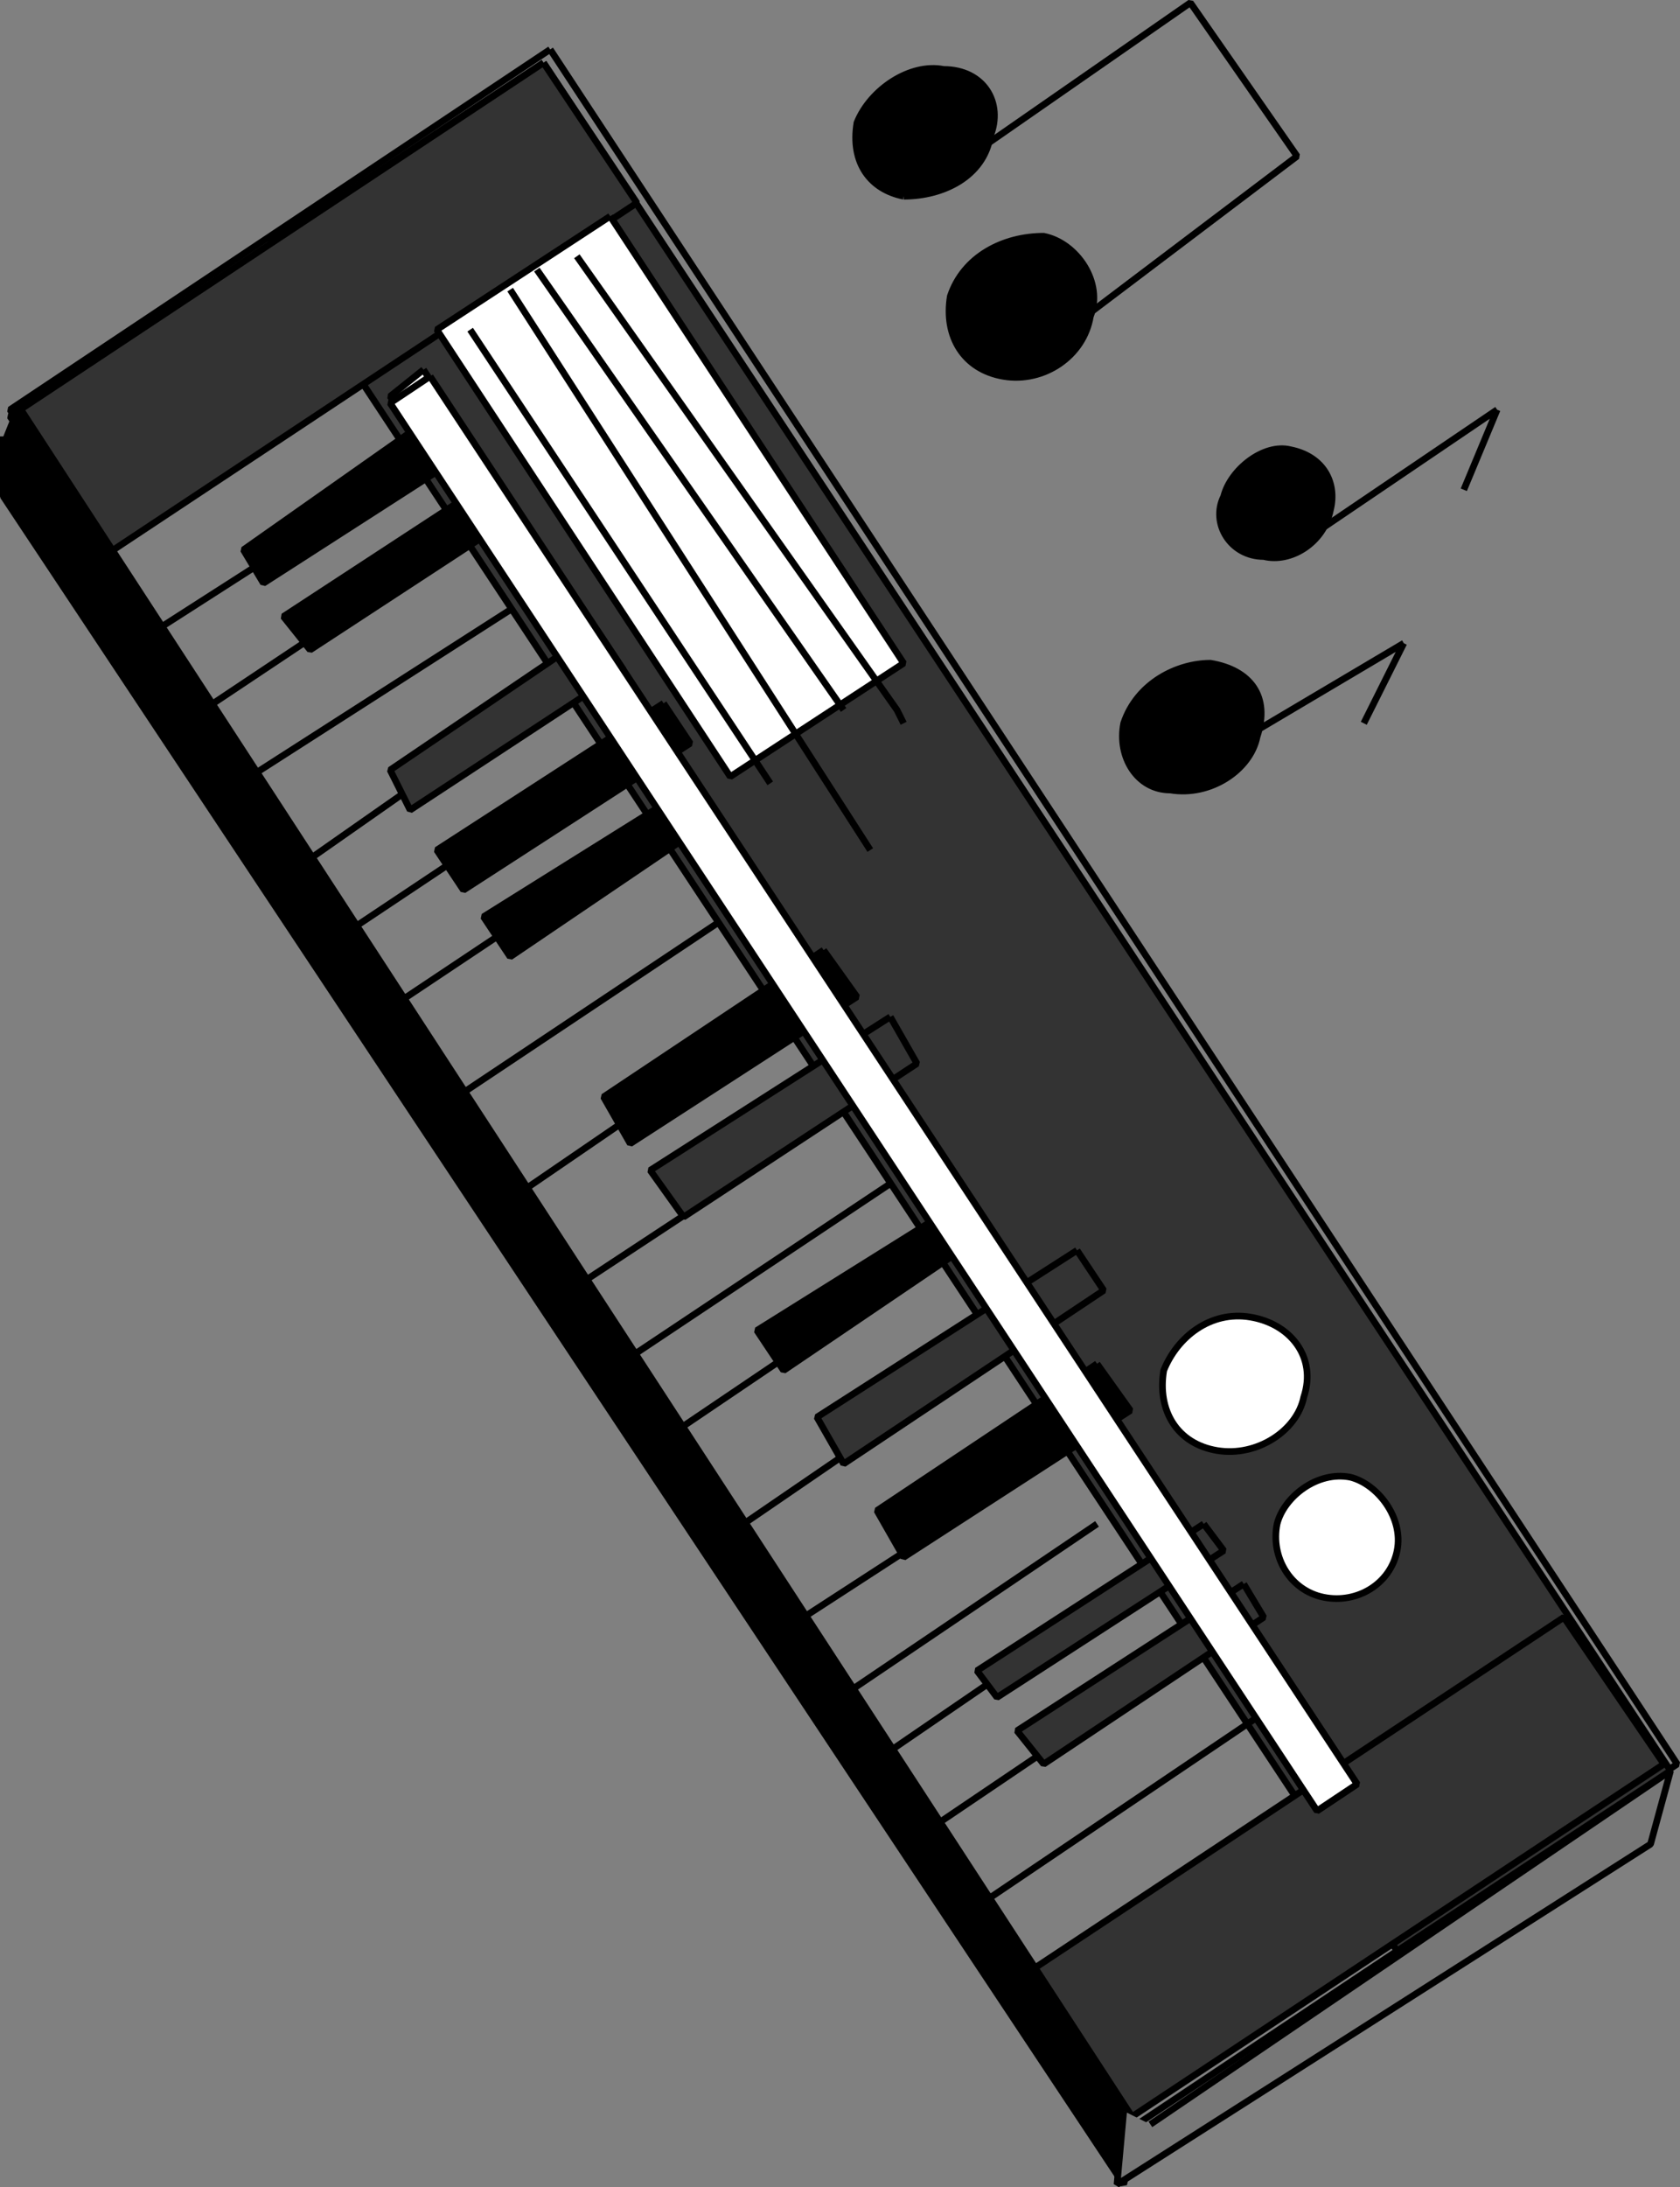
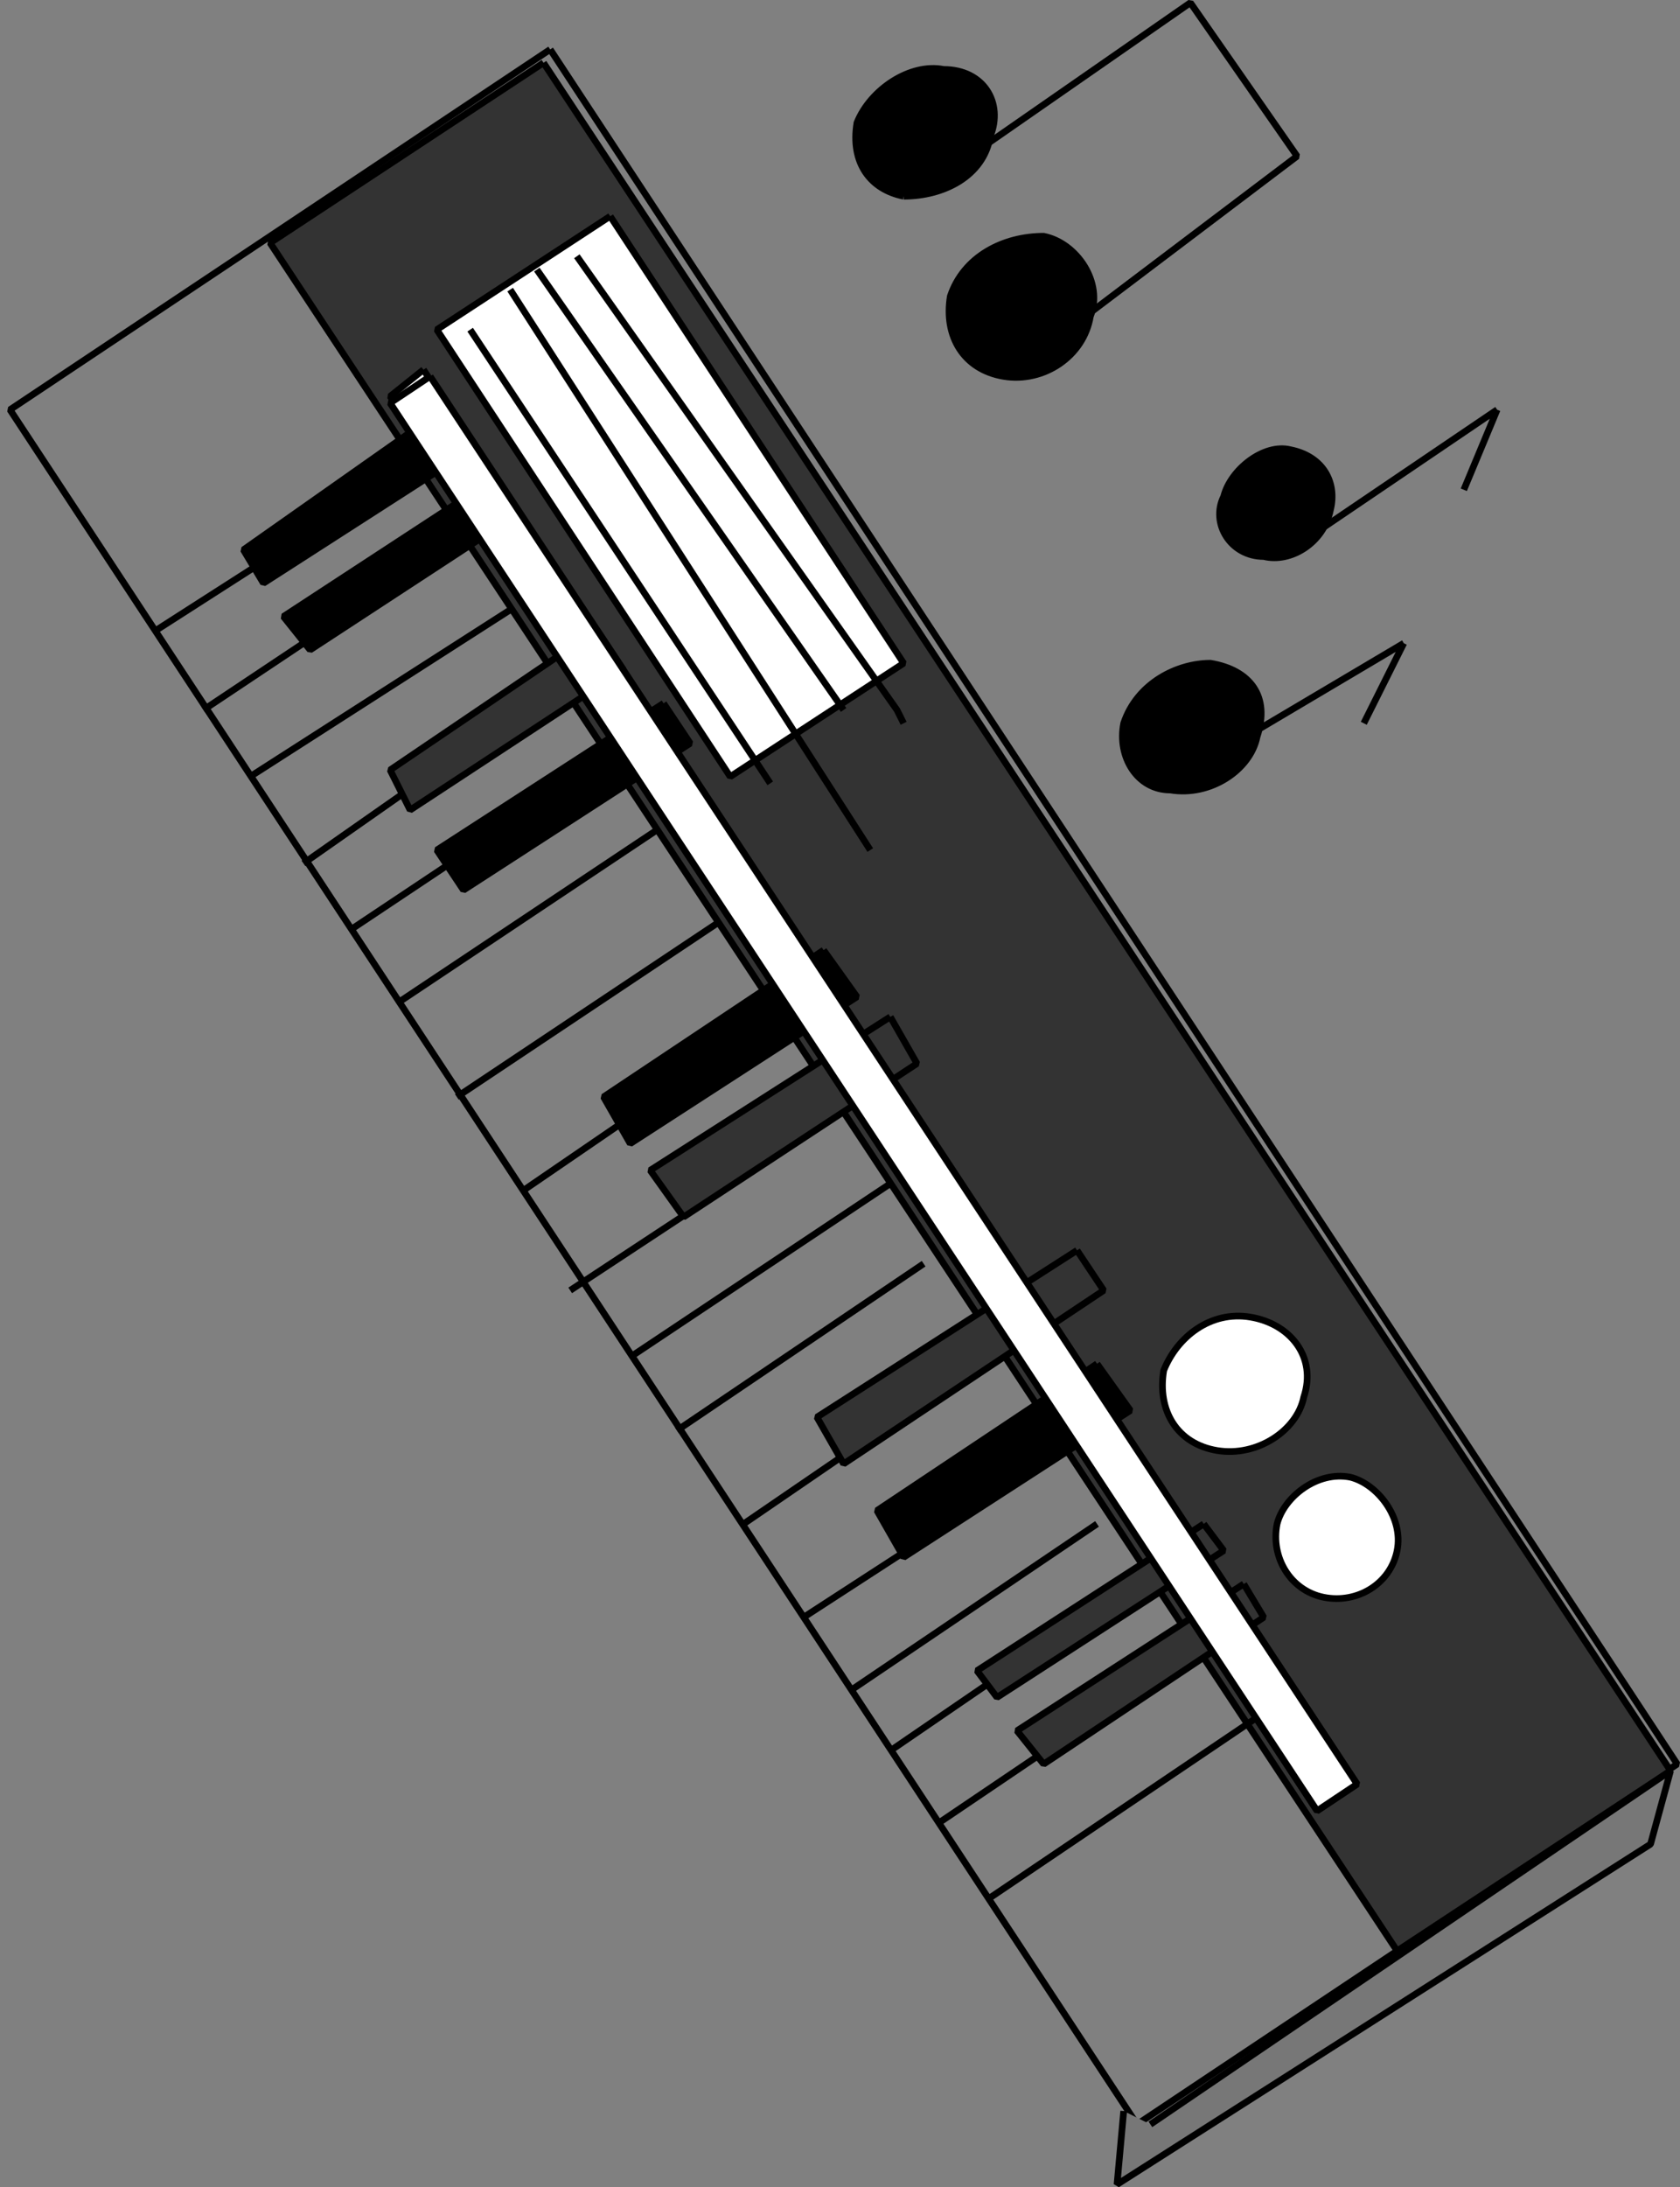
<svg xmlns="http://www.w3.org/2000/svg" width="251.918" height="327.832" version="1.2">
  <rect width="100%" height="100%" fill="#808080" stroke="none" />
  <g fill="none" fill-rule="evenodd" stroke="#000" stroke-linejoin="bevel" font-family="'Sans Serif'" font-size="12.5" font-weight="400">
    <path d="m82.5 7.41 169 257-81 54-169-257 81-54" vector-effect="non-scaling-stroke" />
    <path fill="#333" d="m81.5 9.41 169 256-41 27-169-256 41-27" vector-effect="non-scaling-stroke" />
-     <path fill="#333" d="m81.5 9.41 14 21-80 53-14-21 80-53m168 255-15-22-80 53 15 22 80-53" vector-effect="non-scaling-stroke" />
    <path fill="#fff" d="m91.5 32.41 44 67-26 17-44-67 26-17" vector-effect="non-scaling-stroke" />
    <path d="m86.5 38.41 48 68 1 2m-55-68 46 66m-50-63 54 84m-60-78 45 68" vector-effect="non-scaling-stroke" />
    <path fill="#fff" d="M198.5 239.41c-5-1-8-6-7-11 1-4 6-8 11-7 4 1 8 6 7 11s-6 8-11 7m-16-22c-6-1-9-6-8-12 2-5 7-9 13-8s10 6 8 12c-1 5-7 9-13 8m-119-162 140 212-6 4-139-212 5-4" vector-effect="non-scaling-stroke" />
    <path d="m23.5 94.41 39-25-2 2 2-2m-32 37 39-26m-32 36 39-25m-31 38 40-28m-33 38 39-26m-32 37 39-26m-30 40 39-26m-29 40 38-26m-31 41 41-27m-32 37 39-26m-32 37 37-25m-27 39 38-26m-29 40 37-24m-30 35 37-25m-31 34 38-26-1 2m-30 35 37-25m-29 36 40-27" vector-effect="non-scaling-stroke" />
    <path fill="#333" d="m161.5 187.41 4 6-39 26-4-7 39-25" vector-effect="non-scaling-stroke" />
    <path fill="#000" d="m164.5 204.41 5 7-34 22-4-7 33-22" vector-effect="non-scaling-stroke" />
    <path fill="#333" d="m186.5 237.41 3 5-33 22-4-5 34-22m-6-9 3 4-34 22-3-4 34-22" vector-effect="non-scaling-stroke" />
-     <path fill="#000" d="m104.5 117.41 3 5-31 21-4-6 32-20m41 62 3 5-31 21-4-6 32-20" vector-effect="non-scaling-stroke" />
    <path fill="#333" d="m133.5 152.41 4 7-35 23-5-7 36-23" vector-effect="non-scaling-stroke" />
    <path fill="#000" d="m99.5 105.41 4 6-34 22-4-6 34-22" vector-effect="non-scaling-stroke" />
    <path fill="#333" d="m89.5 94.41 4 6-32 21-3-6 31-21" vector-effect="non-scaling-stroke" />
    <path fill="#000" d="m68.5 75.41 4 5-26 17-4-5 26-17m55 67 5 7-34 22-4-7 33-22m-60-79 4 6-28 18-3-5 27-19" vector-effect="non-scaling-stroke" />
    <path fill="#fff" d="m64.5 56.41 139 211-6 4-139-211 6-4" vector-effect="non-scaling-stroke" />
    <path fill="#000" d="M135.5 29.41c-5-1-8-5-7-11 2-5 8-9 13-8 6 0 9 5 7 10-1 6-7 9-13 9m15 27c-6-1-9-6-8-12 2-6 8-9 14-9 5 1 9 7 7 12-1 6-7 10-13 9m39 27c-5 0-8-5-6-9 1-4 6-8 10-7 5 1 7 5 6 9-1 5-6 8-10 7m-14 35c-5 0-8-5-7-10 2-6 8-9 13-9 6 1 9 5 7 11-1 5-7 9-13 8" vector-effect="non-scaling-stroke" />
    <path d="m141.5 24.41-5-3m6 4 36-25 16 23-41 31m40 28 31-21m0 0-5 12m-36 39 27-16m0 0-6 12" vector-effect="non-scaling-stroke" />
-     <path fill="#000" d="M.5 65.41v9l168 253 2-9-168-258" vector-effect="non-scaling-stroke" />
    <path fill="#777" d="m172.5 318.41 78-53-3 11-80 51 1-11" vector-effect="non-scaling-stroke" />
  </g>
</svg>